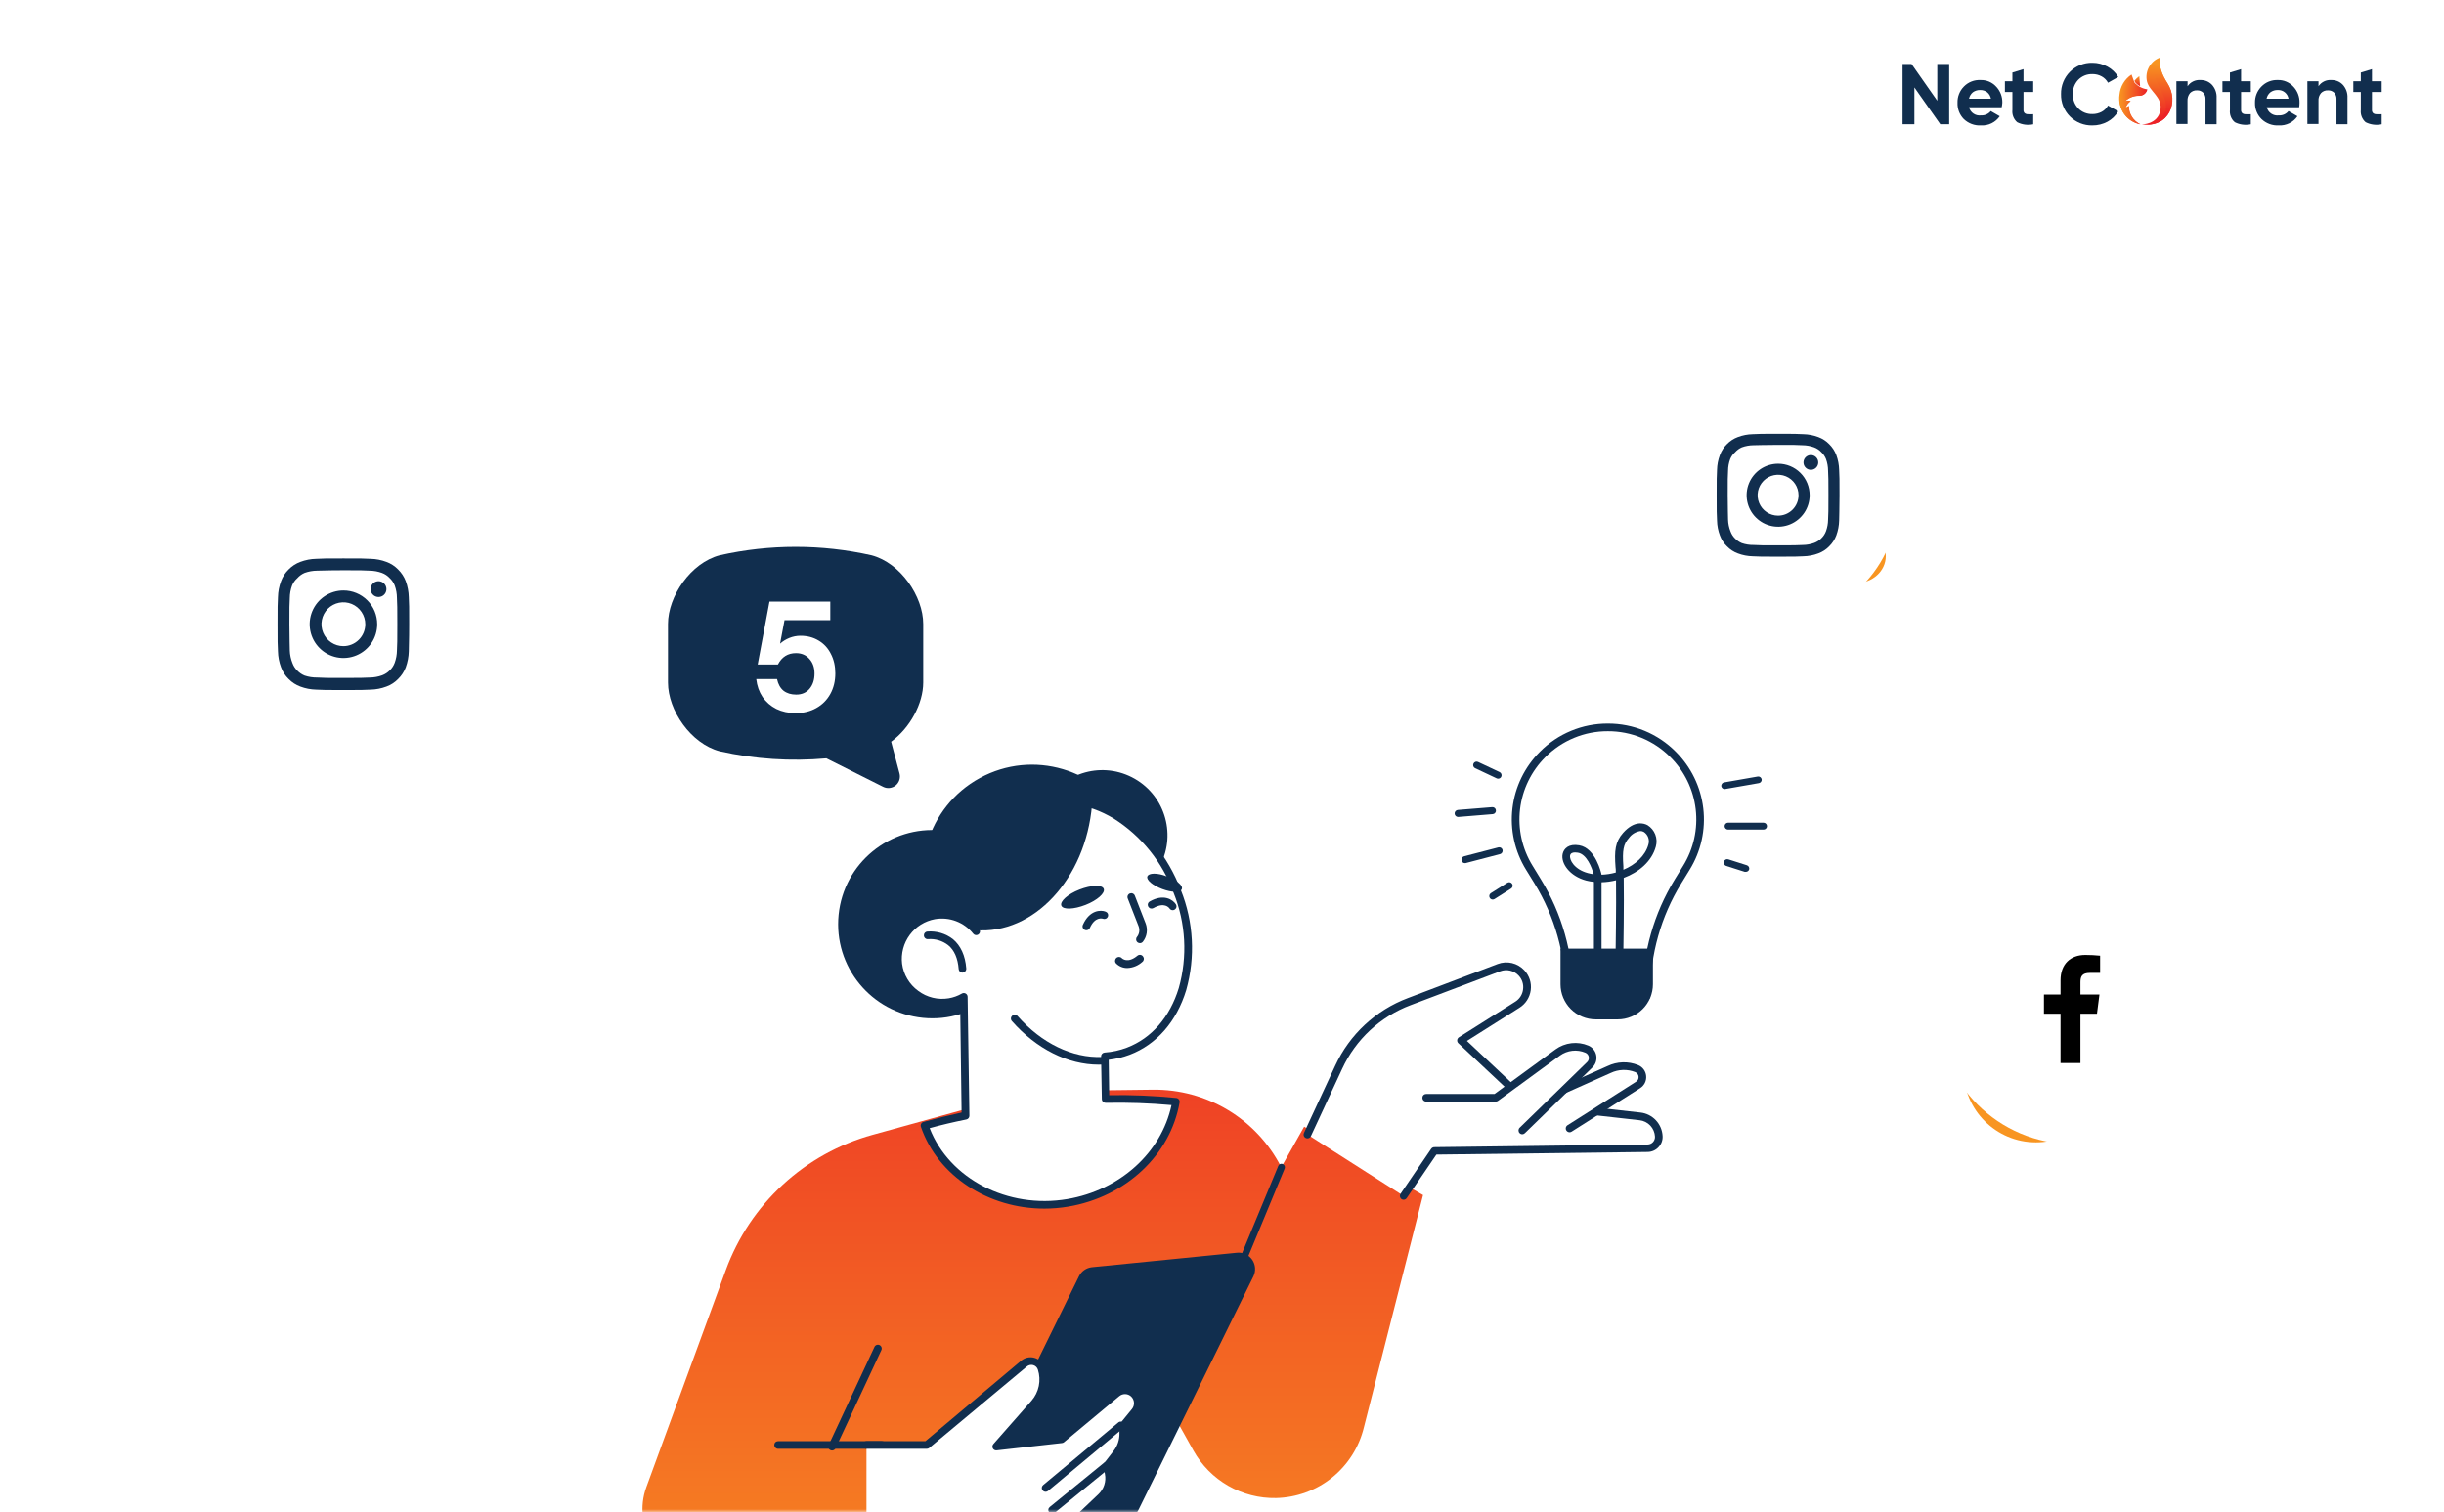
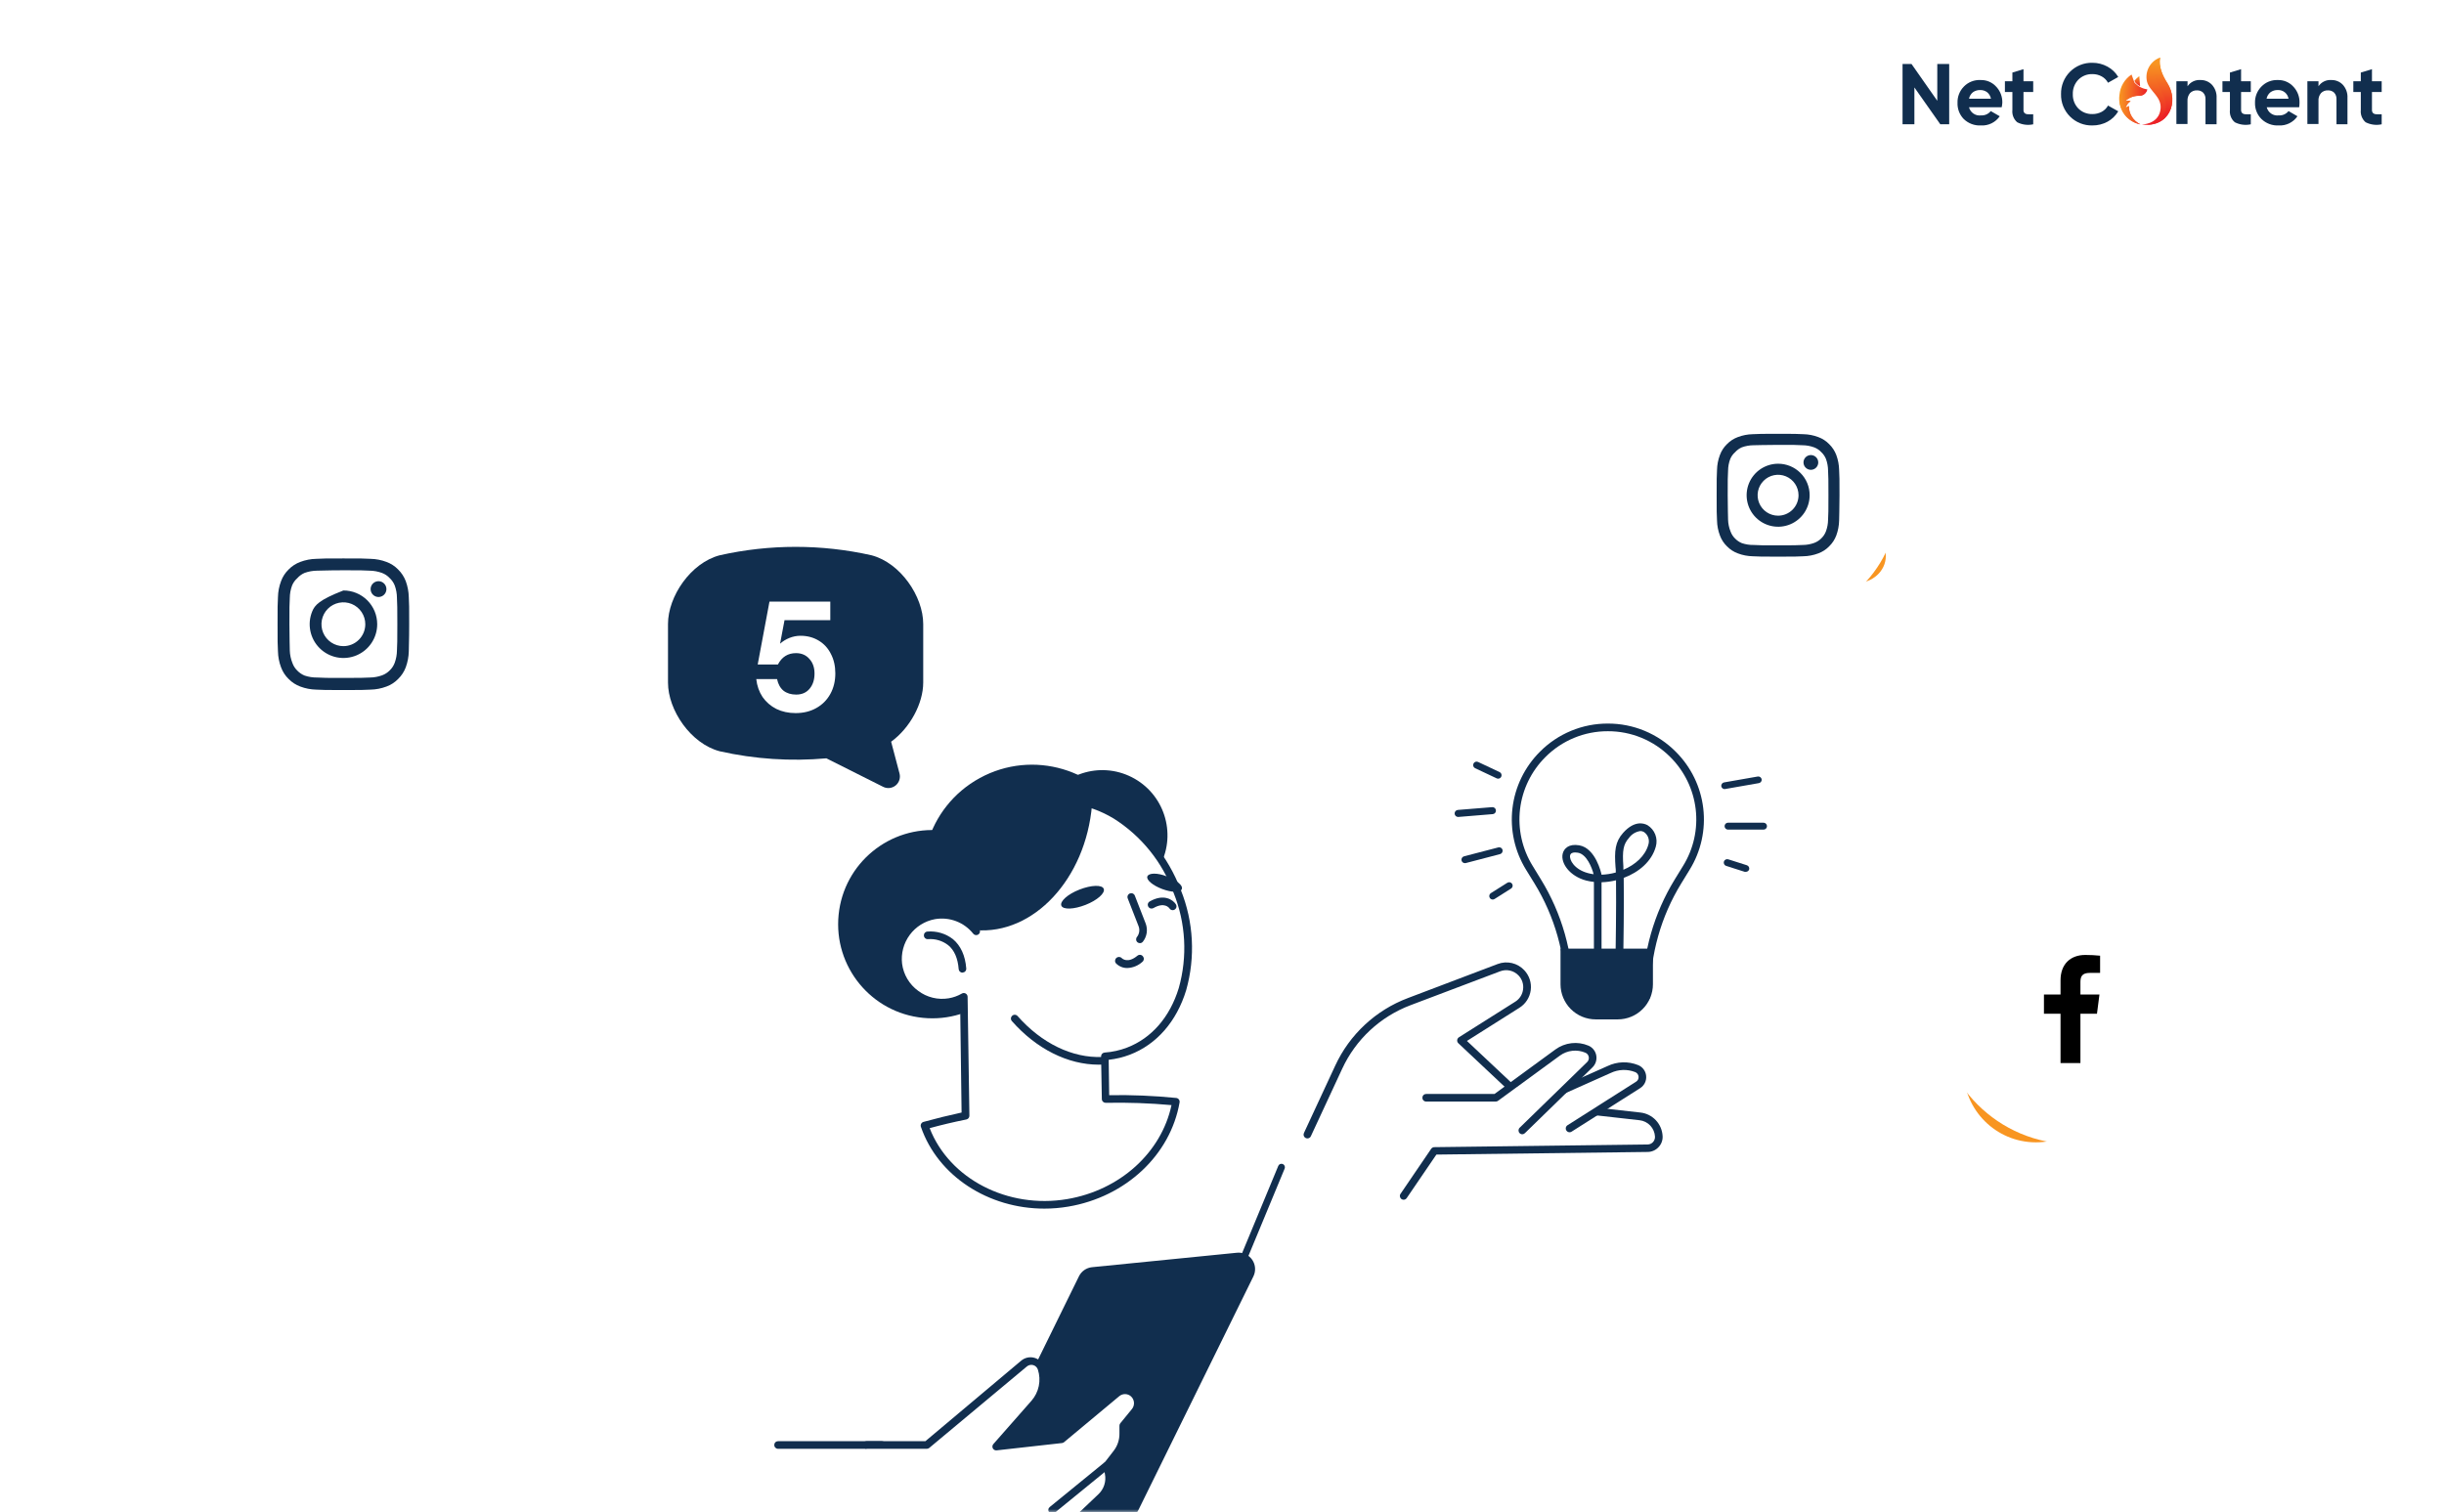
<svg xmlns="http://www.w3.org/2000/svg" width="425" height="263" viewBox="0 0 425 263" fill="none">
  <mask id="mask0_213_149" style="mask-type:luminance" maskUnits="userSpaceOnUse" x="0" y="0" width="425" height="263">
    <path d="M424.404 0H0.404V263H424.404V0Z" fill="white" />
  </mask>
  <g mask="url(#mask0_213_149)">
    <path d="M424.404 0H0.404V263H424.404V0Z" fill="white" />
    <path d="M336.884 17.53V11.13H338.954V21.61H337.404L332.904 15.21V21.61H330.844V11.13H332.404L336.884 17.53Z" fill="#112E4E" />
    <path d="M348.084 18.66H342.404C342.52 19.114 342.799 19.509 343.189 19.769C343.578 20.03 344.05 20.137 344.514 20.07C344.832 20.087 345.149 20.028 345.439 19.898C345.73 19.767 345.985 19.569 346.184 19.32L347.744 20.221C347.384 20.745 346.894 21.168 346.323 21.448C345.752 21.728 345.119 21.857 344.484 21.82C343.933 21.851 343.383 21.767 342.867 21.574C342.35 21.381 341.879 21.084 341.484 20.701C341.121 20.327 340.838 19.883 340.652 19.397C340.466 18.91 340.382 18.391 340.404 17.87C340.388 17.352 340.477 16.836 340.666 16.353C340.855 15.87 341.14 15.43 341.504 15.06C341.878 14.675 342.33 14.373 342.83 14.177C343.33 13.98 343.867 13.893 344.404 13.921C344.911 13.903 345.416 13.996 345.884 14.193C346.352 14.39 346.771 14.686 347.114 15.06C347.471 15.434 347.75 15.875 347.936 16.357C348.121 16.84 348.209 17.354 348.194 17.87C348.177 18.136 348.14 18.4 348.084 18.66ZM342.404 17.171H346.214C346.137 16.727 345.902 16.325 345.554 16.041C345.21 15.786 344.791 15.652 344.364 15.661C343.902 15.642 343.448 15.78 343.074 16.05C342.726 16.334 342.489 16.73 342.404 17.171Z" fill="#112E4E" />
    <path d="M353.565 14.13V16H351.875V19.1C351.865 19.203 351.876 19.307 351.909 19.405C351.942 19.504 351.995 19.594 352.065 19.67C352.225 19.803 352.427 19.874 352.635 19.87C352.944 19.89 353.255 19.89 353.565 19.87V21.62C352.621 21.828 351.635 21.701 350.775 21.26C350.473 20.996 350.239 20.662 350.095 20.288C349.95 19.913 349.899 19.509 349.945 19.11V16H348.645V14.13H349.945V12.62L351.875 12.03V14.13H353.565Z" fill="#112E4E" />
    <path d="M363.854 21.82C363.133 21.838 362.416 21.709 361.747 21.441C361.078 21.174 360.47 20.773 359.96 20.263C359.45 19.754 359.05 19.146 358.782 18.476C358.514 17.807 358.386 17.09 358.404 16.37C358.387 15.65 358.517 14.934 358.785 14.265C359.053 13.596 359.454 12.989 359.963 12.48C360.473 11.97 361.08 11.569 361.749 11.301C362.417 11.033 363.133 10.903 363.854 10.92C364.773 10.916 365.678 11.147 366.484 11.59C367.259 12.008 367.906 12.631 368.354 13.39L366.574 14.39C366.319 13.926 365.938 13.544 365.474 13.29C364.978 13.017 364.419 12.879 363.854 12.89C363.395 12.876 362.939 12.958 362.513 13.13C362.088 13.302 361.703 13.561 361.384 13.89C361.073 14.222 360.831 14.611 360.671 15.037C360.511 15.463 360.438 15.916 360.454 16.37C360.437 16.823 360.51 17.274 360.67 17.698C360.83 18.123 361.072 18.511 361.384 18.84C361.703 19.169 362.088 19.427 362.513 19.599C362.939 19.771 363.395 19.853 363.854 19.84C364.418 19.848 364.975 19.714 365.474 19.45C365.939 19.202 366.322 18.823 366.574 18.36L368.354 19.36C367.906 20.122 367.26 20.748 366.484 21.17C365.676 21.607 364.771 21.83 363.854 21.82Z" fill="#112E4E" />
    <path d="M382.645 13.92C383.017 13.909 383.388 13.976 383.732 14.117C384.077 14.258 384.388 14.471 384.645 14.74C384.923 15.048 385.138 15.408 385.277 15.799C385.416 16.191 385.477 16.605 385.455 17.02V21.61H383.525V17.26C383.538 17.053 383.51 16.845 383.441 16.649C383.372 16.453 383.265 16.273 383.125 16.12C382.982 15.983 382.812 15.876 382.626 15.807C382.441 15.739 382.243 15.709 382.045 15.72C381.821 15.706 381.597 15.741 381.388 15.822C381.179 15.904 380.99 16.029 380.835 16.19C380.521 16.579 380.364 17.071 380.395 17.57V21.57H378.465V14.13H380.405V15C380.649 14.638 380.985 14.348 381.379 14.158C381.772 13.968 382.209 13.886 382.645 13.92Z" fill="#112E4E" />
    <path d="M391.403 14.13V16H389.713V19.1C389.703 19.203 389.715 19.307 389.748 19.405C389.781 19.504 389.834 19.594 389.903 19.67C390.063 19.803 390.266 19.874 390.473 19.87C390.783 19.89 391.094 19.89 391.403 19.87V21.62C390.46 21.828 389.473 21.701 388.613 21.26C388.308 20.998 388.072 20.665 387.926 20.29C387.779 19.915 387.727 19.51 387.773 19.11V16H386.473V14.13H387.773V12.62L389.713 12.03V14.13H391.403Z" fill="#112E4E" />
    <path d="M399.815 18.66H394.175C394.291 19.114 394.57 19.509 394.96 19.769C395.349 20.029 395.821 20.136 396.285 20.07C396.604 20.089 396.924 20.03 397.216 19.9C397.508 19.769 397.765 19.57 397.965 19.32L399.515 20.22C399.155 20.745 398.666 21.168 398.095 21.449C397.524 21.729 396.89 21.857 396.255 21.82C395.704 21.85 395.154 21.766 394.638 21.573C394.121 21.381 393.65 21.083 393.255 20.7C392.884 20.33 392.594 19.888 392.401 19.401C392.209 18.914 392.118 18.393 392.135 17.87C392.121 17.351 392.212 16.834 392.402 16.352C392.593 15.869 392.88 15.429 393.245 15.06C393.611 14.681 394.053 14.383 394.543 14.186C395.032 13.99 395.558 13.899 396.085 13.92C396.592 13.903 397.097 13.996 397.565 14.193C398.032 14.389 398.452 14.685 398.795 15.06C399.152 15.434 399.431 15.874 399.617 16.357C399.802 16.839 399.89 17.353 399.875 17.87C399.874 18.134 399.854 18.398 399.815 18.66ZM394.145 17.17H397.965C397.894 16.734 397.665 16.339 397.322 16.061C396.979 15.782 396.546 15.64 396.105 15.66C395.643 15.642 395.189 15.779 394.815 16.05C394.467 16.334 394.23 16.73 394.145 17.17Z" fill="#112E4E" />
    <path d="M405.404 13.92C405.777 13.908 406.147 13.975 406.492 14.117C406.836 14.258 407.147 14.47 407.404 14.74C407.683 15.048 407.898 15.408 408.037 15.799C408.176 16.19 408.236 16.605 408.214 17.02V21.61H406.304V17.26C406.327 16.842 406.184 16.432 405.904 16.12C405.76 15.982 405.589 15.875 405.401 15.806C405.214 15.737 405.014 15.708 404.814 15.72C404.592 15.708 404.37 15.743 404.163 15.824C403.956 15.905 403.769 16.03 403.614 16.19C403.292 16.574 403.134 17.07 403.174 17.57V21.57H401.244V14.13H403.174V15C403.418 14.639 403.753 14.35 404.144 14.16C404.536 13.97 404.971 13.888 405.404 13.92Z" fill="#112E4E" />
    <path d="M414.164 14.13V16H412.474V19.1C412.465 19.203 412.476 19.307 412.509 19.405C412.542 19.504 412.595 19.594 412.664 19.67C412.824 19.803 413.027 19.874 413.234 19.87C413.544 19.89 413.855 19.89 414.164 19.87V21.62C413.218 21.827 412.228 21.7 411.364 21.26C411.062 20.996 410.829 20.662 410.685 20.288C410.54 19.913 410.488 19.509 410.534 19.11V16H409.234V14.13H410.534V12.62L412.474 12.03V14.13H414.164Z" fill="#112E4E" />
    <path d="M372.473 21.65C372.473 21.65 375.183 21.65 375.663 19.26C376.143 16.87 373.793 15.98 373.343 14.15C373.153 13.294 373.284 12.398 373.712 11.633C374.14 10.867 374.834 10.286 375.663 10C375.663 10 375.053 11.6 376.873 14.41C379.023 17.74 377.153 22.28 372.473 21.65Z" fill="url(#paint0_linear_213_149)" />
    <path d="M372.494 21.65C373.172 21.716 373.856 21.615 374.485 21.355C375.115 21.095 375.671 20.685 376.104 20.16C377.594 18.3 375.704 15.77 375.014 14.16C374.675 13.491 374.555 12.732 374.672 11.99C374.788 11.249 375.136 10.563 375.664 10.03C375.664 10.03 375.064 11.65 376.874 14.44C379.024 17.73 377.154 22.27 372.494 21.65Z" fill="url(#paint1_linear_213_149)" />
    <path d="M371.974 16.65C372.306 16.671 372.635 16.572 372.899 16.369C373.164 16.167 373.347 15.876 373.414 15.55C372.551 15.426 371.759 15.005 371.173 14.36L370.664 12.96C370.071 13.353 369.574 13.874 369.21 14.485C368.847 15.096 368.626 15.782 368.564 16.49C368.393 17.648 368.677 18.827 369.355 19.781C370.033 20.735 371.054 21.39 372.203 21.61C371.6 21.328 371.091 20.878 370.736 20.314C370.381 19.75 370.196 19.096 370.203 18.43C369.981 18.5 369.781 18.628 369.624 18.8C369.76 18.3 370.072 17.867 370.504 17.58C370.199 17.473 369.868 17.473 369.564 17.58C370.213 16.964 371.079 16.63 371.974 16.65Z" fill="url(#paint2_linear_213_149)" />
    <path d="M372.154 15C371.813 14.829 371.513 14.586 371.274 14.29L371.174 14.04C371.422 13.739 371.703 13.467 372.014 13.23L372.154 15Z" fill="url(#paint3_linear_213_149)" />
    <path d="M369.554 17.61C369.859 17.511 370.188 17.511 370.494 17.61C370.062 17.897 369.75 18.331 369.614 18.83C369.771 18.658 369.971 18.53 370.194 18.46C370.186 19.126 370.371 19.78 370.726 20.344C371.081 20.908 371.59 21.358 372.194 21.64C371.268 21.465 370.421 21.002 369.776 20.315C369.131 19.628 368.721 18.755 368.604 17.82C368.567 17.555 368.595 17.285 368.685 17.033C368.775 16.78 368.925 16.554 369.121 16.371C369.317 16.189 369.554 16.056 369.812 15.985C370.07 15.913 370.342 15.905 370.604 15.96C372.954 16.53 373.334 15.57 373.334 15.57C373.267 15.896 373.084 16.188 372.819 16.39C372.555 16.592 372.226 16.692 371.893 16.67C371.022 16.671 370.184 17.008 369.554 17.61Z" fill="url(#paint4_linear_213_149)" />
    <g clip-path="url(#clip0_213_149)">
-       <path d="M226.782 195.973L222.807 203.021L222.754 202.928C220.654 198.851 217.46 195.439 213.531 193.073C209.601 190.708 205.091 189.483 200.505 189.535L179.203 189.793L151.727 197.391C145.914 198.996 140.568 201.966 136.133 206.052C131.698 210.138 128.301 215.223 126.225 220.885L112.388 258.681C111.777 260.348 111.578 262.139 111.807 263.899C112.036 265.66 112.687 267.34 113.703 268.796C114.72 270.252 116.073 271.44 117.648 272.261C119.223 273.082 120.972 273.511 122.748 273.512H151.449L153.807 251.256L158.059 261.191H194.186L201.671 241.81L207.539 252.322C208.961 254.869 211.048 256.981 213.578 258.432C216.107 259.883 218.984 260.62 221.9 260.562C225.445 260.484 228.865 259.236 231.627 257.012C234.39 254.789 236.34 251.715 237.174 248.268L247.461 207.863L226.782 195.973Z" fill="url(#paint5_linear_213_149)" />
      <path d="M244.092 208.016L249.43 200.193L286.524 199.729C286.787 199.722 287.047 199.663 287.287 199.555C287.527 199.447 287.743 199.293 287.923 199.101C288.103 198.908 288.243 198.682 288.335 198.435C288.427 198.188 288.469 197.926 288.458 197.663C288.412 196.79 288.058 195.963 287.458 195.327C286.859 194.692 286.054 194.289 285.186 194.192L265.798 192.006L254.054 180.977L263.884 174.771C264.334 174.487 264.716 174.108 265.003 173.66C265.29 173.212 265.475 172.706 265.544 172.178C265.613 171.651 265.564 171.114 265.402 170.607C265.24 170.101 264.968 169.636 264.606 169.246C264.116 168.719 263.48 168.349 262.779 168.184C262.079 168.019 261.345 168.066 260.671 168.319L245.105 174.214C239.667 176.268 235.251 180.373 232.805 185.647L227.373 197.345L244.092 208.016Z" fill="white" />
      <path d="M244.09 208.678C243.958 208.678 243.829 208.639 243.719 208.565C243.574 208.466 243.475 208.313 243.443 208.14C243.41 207.968 243.448 207.789 243.547 207.644L248.879 199.815C248.94 199.727 249.021 199.655 249.116 199.606C249.211 199.556 249.316 199.53 249.422 199.53L286.516 199.066C286.69 199.064 286.862 199.027 287.022 198.956C287.181 198.886 287.325 198.784 287.443 198.656C287.562 198.528 287.654 198.378 287.714 198.214C287.774 198.05 287.802 197.876 287.794 197.702C287.759 196.985 287.47 196.304 286.979 195.781C286.487 195.257 285.825 194.926 285.112 194.847L265.717 192.668C265.575 192.65 265.443 192.588 265.34 192.489L253.602 181.46C253.529 181.391 253.472 181.307 253.437 181.212C253.401 181.118 253.387 181.017 253.397 180.917C253.406 180.817 253.439 180.72 253.492 180.633C253.544 180.547 253.616 180.474 253.701 180.42L263.531 174.207C263.895 173.973 264.202 173.662 264.431 173.295C264.66 172.929 264.805 172.517 264.856 172.088C264.914 171.657 264.875 171.22 264.744 170.806C264.612 170.393 264.39 170.014 264.094 169.696C263.695 169.263 263.174 168.959 262.601 168.825C262.027 168.69 261.426 168.731 260.875 168.941L245.309 174.83C240.03 176.815 235.746 180.802 233.386 185.925L227.955 197.622C227.918 197.702 227.867 197.773 227.803 197.832C227.739 197.892 227.663 197.938 227.582 197.968C227.5 197.998 227.413 198.012 227.326 198.008C227.238 198.004 227.153 197.984 227.074 197.947C226.994 197.911 226.923 197.859 226.864 197.795C226.804 197.731 226.758 197.656 226.728 197.574C226.698 197.492 226.684 197.405 226.688 197.318C226.692 197.231 226.712 197.145 226.749 197.066L232.181 185.368C234.69 179.93 239.24 175.699 244.845 173.591L260.438 167.676C261.232 167.375 262.097 167.318 262.924 167.512C263.75 167.707 264.499 168.145 265.075 168.769C265.505 169.228 265.828 169.777 266.021 170.376C266.213 170.975 266.27 171.609 266.187 172.233C266.103 172.859 265.881 173.459 265.538 173.989C265.194 174.52 264.737 174.967 264.2 175.3L255.093 181.056L266.048 191.35L285.264 193.509C286.288 193.623 287.238 194.097 287.945 194.847C288.651 195.597 289.067 196.574 289.119 197.603C289.14 197.955 289.088 198.309 288.966 198.64C288.844 198.972 288.655 199.275 288.41 199.53C288.171 199.789 287.881 199.997 287.559 200.14C287.237 200.284 286.889 200.36 286.536 200.365L249.78 200.822L244.64 208.36C244.582 208.454 244.502 208.533 244.406 208.589C244.31 208.644 244.201 208.675 244.09 208.678Z" fill="#112E4E" />
      <path d="M272.944 196.278L284.867 188.707C285.116 188.549 285.317 188.326 285.447 188.061C285.578 187.796 285.633 187.501 285.606 187.207C285.579 186.913 285.472 186.632 285.296 186.396C285.12 186.159 284.882 185.975 284.608 185.865C283.842 185.559 283.021 185.415 282.197 185.442C281.373 185.47 280.563 185.668 279.819 186.024L267.102 191.694L272.944 196.278Z" fill="white" />
      <path d="M272.944 196.941C272.831 196.941 272.721 196.913 272.622 196.858C272.524 196.804 272.441 196.725 272.381 196.629C272.334 196.556 272.303 196.474 272.288 196.388C272.273 196.303 272.275 196.215 272.294 196.13C272.313 196.045 272.349 195.965 272.399 195.894C272.449 195.822 272.513 195.762 272.586 195.715L284.509 188.144C284.657 188.053 284.775 187.922 284.852 187.766C284.928 187.61 284.958 187.436 284.94 187.263C284.925 187.091 284.863 186.926 284.76 186.787C284.657 186.647 284.518 186.54 284.357 186.475C283.676 186.207 282.947 186.081 282.216 186.106C281.484 186.131 280.765 186.306 280.104 186.621L267.367 192.304C267.287 192.339 267.201 192.359 267.114 192.361C267.027 192.363 266.941 192.348 266.86 192.316C266.778 192.285 266.704 192.238 266.641 192.178C266.578 192.118 266.528 192.046 266.492 191.966C266.457 191.887 266.438 191.801 266.436 191.714C266.434 191.627 266.449 191.54 266.48 191.459C266.511 191.378 266.559 191.304 266.619 191.241C266.679 191.178 266.751 191.127 266.83 191.092L279.548 185.422C280.371 185.028 281.267 184.809 282.179 184.779C283.092 184.749 284 184.91 284.847 185.25C285.235 185.403 285.572 185.662 285.822 185.996C286.071 186.331 286.222 186.728 286.258 187.144C286.298 187.559 286.222 187.977 286.038 188.351C285.854 188.725 285.571 189.041 285.218 189.264L273.295 196.835C273.191 196.905 273.069 196.941 272.944 196.941Z" fill="#112E4E" />
      <path d="M248.006 190.939H260.101L270.891 183.07C271.613 182.54 272.461 182.208 273.351 182.107C274.242 182.005 275.143 182.139 275.965 182.494C276.216 182.6 276.436 182.767 276.606 182.979C276.777 183.192 276.892 183.443 276.942 183.71C276.992 183.978 276.975 184.254 276.892 184.513C276.809 184.772 276.664 185.007 276.468 185.197L264.724 196.629L248.006 190.939Z" fill="white" />
      <path d="M264.725 197.291C264.637 197.291 264.55 197.273 264.47 197.239C264.389 197.205 264.316 197.155 264.254 197.093C264.131 196.969 264.062 196.801 264.062 196.626C264.062 196.451 264.131 196.283 264.254 196.159L275.998 184.726C276.116 184.612 276.203 184.47 276.251 184.314C276.3 184.158 276.309 183.992 276.277 183.832C276.249 183.671 276.181 183.52 276.079 183.392C275.977 183.265 275.845 183.166 275.694 183.103C274.976 182.798 274.191 182.683 273.416 182.77C272.641 182.858 271.901 183.143 271.269 183.6L260.492 191.476C260.378 191.558 260.242 191.602 260.101 191.601H248.006C247.83 191.601 247.662 191.532 247.538 191.407C247.414 191.283 247.344 191.115 247.344 190.939C247.344 190.763 247.414 190.595 247.538 190.471C247.662 190.347 247.83 190.277 248.006 190.277H259.889L270.487 182.533C271.304 181.937 272.261 181.563 273.265 181.447C274.269 181.331 275.286 181.477 276.217 181.871C276.568 182.019 276.877 182.252 277.115 182.549C277.353 182.847 277.514 183.199 277.582 183.573C277.651 183.949 277.627 184.336 277.511 184.7C277.396 185.063 277.192 185.393 276.919 185.66L265.175 197.093C265.056 197.214 264.895 197.285 264.725 197.291Z" fill="#112E4E" />
      <path d="M268.27 131.245C265.723 133.793 264.108 137.124 263.686 140.701C263.265 144.279 264.06 147.894 265.945 150.964L267.402 153.342C270.99 159.185 272.888 165.907 272.887 172.763V173.326H286.32V172.763C286.318 165.907 288.216 159.185 291.804 153.342L293.261 150.964C295.144 147.894 295.938 144.279 295.516 140.702C295.094 137.125 293.481 133.794 290.937 131.245C287.93 128.241 283.853 126.554 279.603 126.554C275.353 126.554 271.277 128.241 268.27 131.245Z" fill="white" />
      <path d="M286.317 173.956H272.883C272.708 173.956 272.539 173.886 272.415 173.762C272.291 173.638 272.221 173.469 272.221 173.293V172.73C272.224 165.996 270.36 159.393 266.836 153.654L265.372 151.276C263.402 148.081 262.569 144.314 263.009 140.587C263.449 136.859 265.136 133.39 267.796 130.742C269.342 129.186 271.181 127.953 273.208 127.114C275.234 126.274 277.407 125.846 279.6 125.854C281.792 125.847 283.964 126.276 285.989 127.115C288.014 127.954 289.852 129.187 291.397 130.742C294.06 133.388 295.749 136.858 296.189 140.586C296.63 144.315 295.795 148.082 293.821 151.276L292.364 153.654C288.84 159.393 286.976 165.996 286.979 172.73V173.293C286.979 173.38 286.962 173.467 286.929 173.547C286.895 173.627 286.846 173.7 286.785 173.762C286.723 173.823 286.65 173.872 286.57 173.905C286.49 173.939 286.403 173.956 286.317 173.956ZM273.546 172.631H285.654C285.669 165.688 287.599 158.883 291.231 152.965L292.695 150.58C294.509 147.64 295.276 144.173 294.871 140.743C294.465 137.312 292.912 134.119 290.463 131.683C289.041 130.251 287.348 129.116 285.483 128.344C283.618 127.572 281.618 127.178 279.6 127.185C277.582 127.178 275.582 127.572 273.717 128.344C271.852 129.116 270.159 130.251 268.737 131.683C266.288 134.119 264.735 137.312 264.329 140.743C263.924 144.173 264.691 147.64 266.505 150.58L267.962 152.965C271.596 158.882 273.528 165.687 273.546 172.631Z" fill="#112E4E" />
      <path d="M271.374 165.007H287.437V171.193C287.437 171.996 287.278 172.791 286.971 173.533C286.664 174.275 286.214 174.949 285.646 175.517C285.078 176.084 284.404 176.535 283.662 176.842C282.921 177.149 282.126 177.307 281.323 177.307H277.481C276.678 177.307 275.883 177.149 275.141 176.842C274.4 176.535 273.726 176.084 273.158 175.517C272.59 174.949 272.14 174.275 271.833 173.533C271.525 172.791 271.367 171.996 271.367 171.193V165.007H271.374Z" fill="#112E4E" />
      <path d="M281.608 166.438C281.432 166.438 281.264 166.368 281.139 166.244C281.015 166.12 280.945 165.951 280.945 165.776C280.945 165.676 281.084 157.562 281.018 153.111C280.194 153.316 279.35 153.432 278.501 153.455V165.564C278.501 165.739 278.431 165.908 278.307 166.032C278.183 166.156 278.014 166.226 277.839 166.226C277.663 166.226 277.495 166.156 277.37 166.032C277.246 165.908 277.176 165.739 277.176 165.564V153.396C276.714 153.348 276.256 153.267 275.805 153.151C272.931 152.382 271.381 150.123 271.738 148.514C271.944 147.593 272.805 146.712 274.62 147.03C277.494 147.527 278.448 151.892 278.488 152.077C278.488 152.077 278.488 152.117 278.488 152.144C279.33 152.113 280.166 151.984 280.979 151.76C280.979 151.375 280.979 151.057 280.932 150.819C280.72 148.024 280.859 146.427 282.257 144.858C284.244 142.645 285.88 143.188 286.503 143.533C287.113 143.912 287.583 144.48 287.843 145.15C288.102 145.821 288.136 146.557 287.94 147.249C287.231 149.839 284.979 151.72 282.356 152.694C282.436 157.032 282.297 165.365 282.29 165.789C282.288 165.876 282.269 165.963 282.234 166.043C282.199 166.123 282.148 166.195 282.084 166.256C282.021 166.316 281.946 166.363 281.864 166.395C281.782 166.426 281.695 166.441 281.608 166.438ZM273.911 148.269C273.52 148.269 273.123 148.375 273.037 148.779C272.864 149.547 273.765 151.236 276.15 151.866C276.469 151.954 276.795 152.018 277.123 152.058C276.825 150.898 275.918 148.58 274.394 148.315C274.235 148.285 274.073 148.269 273.911 148.269ZM285.251 144.546C284.855 144.603 284.476 144.739 284.134 144.946C283.793 145.153 283.496 145.427 283.264 145.752C282.297 146.838 282.091 147.904 282.297 150.7C282.297 150.859 282.297 151.057 282.297 151.283C284.37 150.408 286.099 148.891 286.648 146.898C286.771 146.494 286.76 146.061 286.615 145.664C286.47 145.268 286.201 144.929 285.847 144.699C285.664 144.599 285.459 144.546 285.251 144.546Z" fill="#112E4E" />
      <path d="M306.666 144.301H300.499C300.42 144.301 300.342 144.285 300.269 144.255C300.195 144.225 300.129 144.18 300.073 144.124C300.017 144.068 299.973 144.002 299.942 143.929C299.912 143.856 299.896 143.777 299.896 143.698C299.896 143.619 299.912 143.54 299.942 143.467C299.973 143.394 300.017 143.328 300.073 143.272C300.129 143.216 300.195 143.171 300.269 143.141C300.342 143.111 300.42 143.095 300.499 143.095H306.666C306.745 143.095 306.824 143.111 306.897 143.141C306.97 143.171 307.036 143.216 307.092 143.272C307.148 143.328 307.193 143.394 307.223 143.467C307.253 143.54 307.269 143.619 307.269 143.698C307.269 143.777 307.253 143.856 307.223 143.929C307.193 144.002 307.148 144.068 307.092 144.124C307.036 144.18 306.97 144.225 306.897 144.255C306.824 144.285 306.745 144.301 306.666 144.301Z" fill="#112E4E" />
      <path d="M299.917 137.253C299.774 137.253 299.635 137.203 299.526 137.11C299.417 137.018 299.344 136.89 299.32 136.749C299.303 136.597 299.344 136.444 299.435 136.321C299.526 136.198 299.66 136.114 299.811 136.087L305.686 135.06C305.838 135.043 305.991 135.083 306.114 135.174C306.237 135.265 306.321 135.4 306.348 135.55C306.368 135.703 306.327 135.856 306.236 135.98C306.145 136.103 306.009 136.187 305.858 136.213L299.983 137.239L299.917 137.253Z" fill="#112E4E" />
      <path d="M303.586 151.64C303.525 151.65 303.462 151.65 303.401 151.64L300.175 150.613C300.023 150.564 299.896 150.458 299.822 150.317C299.748 150.176 299.732 150.011 299.778 149.858C299.802 149.782 299.84 149.712 299.892 149.651C299.943 149.59 300.006 149.54 300.077 149.504C300.148 149.468 300.225 149.446 300.305 149.439C300.384 149.433 300.464 149.443 300.539 149.467L303.765 150.494C303.841 150.517 303.911 150.556 303.972 150.606C304.033 150.657 304.084 150.719 304.12 150.789C304.157 150.859 304.18 150.936 304.187 151.015C304.195 151.094 304.186 151.173 304.163 151.249C304.118 151.365 304.039 151.465 303.936 151.535C303.833 151.605 303.711 151.641 303.586 151.64Z" fill="#112E4E" />
      <path d="M254.741 150.13C254.608 150.131 254.477 150.087 254.372 150.005C254.266 149.924 254.191 149.809 254.158 149.679C254.118 149.525 254.141 149.36 254.221 149.223C254.302 149.085 254.434 148.985 254.589 148.944L260.55 147.394C260.627 147.373 260.707 147.368 260.785 147.378C260.864 147.389 260.94 147.415 261.008 147.455C261.077 147.495 261.137 147.548 261.184 147.612C261.232 147.675 261.266 147.748 261.285 147.825C261.324 147.979 261.301 148.143 261.22 148.28C261.14 148.417 261.008 148.518 260.855 148.56L254.893 150.116C254.843 150.127 254.792 150.132 254.741 150.13Z" fill="#112E4E" />
      <path d="M253.556 142.095C253.404 142.096 253.258 142.038 253.146 141.935C253.034 141.832 252.965 141.69 252.954 141.539C252.946 141.459 252.955 141.378 252.979 141.301C253.003 141.224 253.042 141.153 253.094 141.092C253.146 141.03 253.209 140.979 253.28 140.942C253.352 140.905 253.43 140.883 253.51 140.876L259.472 140.393C259.551 140.385 259.632 140.392 259.709 140.416C259.785 140.439 259.857 140.477 259.918 140.529C259.98 140.58 260.031 140.643 260.068 140.714C260.105 140.785 260.127 140.863 260.134 140.943C260.142 141.022 260.134 141.103 260.111 141.18C260.088 141.256 260.049 141.328 259.998 141.389C259.947 141.451 259.884 141.502 259.813 141.539C259.742 141.576 259.664 141.598 259.584 141.605L253.623 142.095H253.556Z" fill="#112E4E" />
      <path d="M259.577 156.462C259.474 156.462 259.374 156.436 259.284 156.386C259.195 156.337 259.12 156.264 259.067 156.177C258.982 156.043 258.954 155.88 258.989 155.725C259.024 155.57 259.118 155.435 259.252 155.349L262.12 153.541C262.255 153.456 262.417 153.429 262.573 153.463C262.728 153.498 262.863 153.593 262.948 153.726C262.992 153.793 263.022 153.867 263.036 153.945C263.05 154.023 263.049 154.103 263.031 154.18C263.014 154.257 262.981 154.33 262.935 154.394C262.889 154.459 262.831 154.513 262.763 154.554L259.895 156.369C259.798 156.427 259.689 156.459 259.577 156.462Z" fill="#112E4E" />
      <path d="M260.518 135.438C260.428 135.438 260.34 135.417 260.259 135.379L256.517 133.617C256.445 133.583 256.381 133.536 256.327 133.477C256.274 133.419 256.233 133.35 256.206 133.276C256.18 133.201 256.168 133.122 256.173 133.043C256.177 132.964 256.197 132.886 256.232 132.815C256.265 132.743 256.313 132.679 256.371 132.626C256.43 132.572 256.498 132.531 256.573 132.505C256.648 132.478 256.727 132.467 256.806 132.471C256.885 132.476 256.962 132.496 257.033 132.53L260.776 134.292C260.92 134.361 261.03 134.484 261.084 134.634C261.137 134.784 261.129 134.95 261.061 135.094C261.013 135.197 260.936 135.284 260.84 135.345C260.743 135.407 260.632 135.439 260.518 135.438Z" fill="#112E4E" />
      <path d="M188.533 168.585C197.719 163.575 201.103 152.068 196.093 142.882C191.083 133.697 179.576 130.313 170.391 135.323C161.206 140.333 157.821 151.84 162.831 161.025C167.841 170.21 179.348 173.595 188.533 168.585Z" fill="#112E4E" />
      <path d="M201.785 150.432C204.626 144.854 202.407 138.03 196.829 135.189C191.252 132.348 184.428 134.567 181.587 140.145C178.746 145.722 180.965 152.546 186.542 155.387C192.12 158.228 198.944 156.009 201.785 150.432Z" fill="#112E4E" />
      <path d="M178.416 162.379C179.318 153.381 172.754 145.356 163.756 144.455C154.758 143.553 146.732 150.117 145.831 159.115C144.93 168.113 151.494 176.138 160.492 177.04C169.49 177.941 177.515 171.377 178.416 162.379Z" fill="#112E4E" />
      <path d="M165.175 175.585C165.017 175.587 164.864 175.533 164.743 175.432C164.621 175.332 164.54 175.191 164.513 175.035C164.484 174.862 164.525 174.685 164.627 174.542C164.729 174.399 164.883 174.303 165.056 174.274C166.278 174.059 167.421 173.524 168.368 172.724C168.838 172.352 169.256 171.92 169.613 171.439C169.663 171.367 169.727 171.306 169.801 171.259C169.875 171.212 169.958 171.181 170.044 171.166C170.13 171.151 170.218 171.153 170.304 171.173C170.389 171.192 170.469 171.229 170.541 171.28C170.682 171.382 170.778 171.536 170.806 171.709C170.835 171.881 170.794 172.058 170.693 172.2C170.291 172.769 169.819 173.285 169.289 173.737C168.151 174.693 166.779 175.329 165.314 175.578L165.175 175.585Z" fill="#112E4E" />
      <path d="M196.226 182.831C205.44 179.294 209.235 166.855 204.704 155.044C200.174 143.234 189.032 136.544 179.819 140.061C172.122 143.016 168.214 152.176 169.764 161.993C168.911 160.918 167.784 160.093 166.502 159.604C165.219 159.116 163.829 158.982 162.477 159.217C160.55 159.572 158.831 160.648 157.668 162.225C156.505 163.803 155.987 165.763 156.218 167.709C156.346 168.732 156.679 169.718 157.198 170.609C157.717 171.5 158.41 172.276 159.237 172.892C160.064 173.508 161.006 173.95 162.008 174.192C163.01 174.434 164.051 174.47 165.067 174.3C165.95 174.143 166.799 173.836 167.578 173.392L167.889 194.065C165.451 194.587 163.076 195.165 160.762 195.801C164.007 205.24 174.506 211.128 185.661 209.241C195.597 207.565 202.975 200.265 204.479 191.654C200.412 191.254 196.324 191.097 192.238 191.184L192.132 183.726C193.534 183.635 194.914 183.333 196.226 182.831Z" fill="white" />
      <path d="M181.595 210.221C171.904 210.221 163.095 204.578 160.14 195.993C160.111 195.908 160.099 195.818 160.106 195.728C160.113 195.638 160.138 195.55 160.18 195.47C160.222 195.39 160.28 195.319 160.351 195.262C160.422 195.205 160.503 195.163 160.591 195.139C162.671 194.563 164.896 194.013 167.215 193.509L166.963 174.42C166.399 174.653 165.81 174.822 165.208 174.923C164.107 175.115 162.978 175.079 161.891 174.818C160.805 174.557 159.783 174.077 158.888 173.406C157.982 172.747 157.221 171.909 156.651 170.944C156.082 169.979 155.716 168.908 155.577 167.796C155.324 165.681 155.887 163.55 157.151 161.835C158.415 160.121 160.285 158.953 162.379 158.569C163.517 158.37 164.684 158.411 165.806 158.689C166.927 158.967 167.978 159.477 168.89 160.185C168.036 150.627 172.275 142.254 179.595 139.446C184.231 137.664 189.53 138.293 194.372 141.234C199.214 144.175 203.096 148.958 205.341 154.806C207.567 160.354 207.893 166.482 206.269 172.234C204.606 177.679 201.129 181.666 196.479 183.448C195.293 183.897 194.056 184.195 192.796 184.335L192.882 190.489C196.772 190.424 200.662 190.586 204.533 190.973C204.624 190.981 204.712 191.009 204.792 191.053C204.872 191.098 204.942 191.158 204.997 191.231C205.053 191.304 205.092 191.387 205.114 191.476C205.136 191.565 205.139 191.657 205.123 191.748C203.533 200.902 195.757 208.181 185.775 209.87C184.394 210.104 182.996 210.222 181.595 210.221ZM161.664 196.225C165.088 205.035 175.229 210.308 185.576 208.565C194.75 207.015 201.95 200.491 203.719 192.218C199.916 191.874 196.097 191.742 192.279 191.82C192.104 191.823 191.935 191.757 191.809 191.635C191.745 191.574 191.694 191.501 191.659 191.42C191.624 191.34 191.605 191.253 191.604 191.165L191.471 183.739C191.471 183.571 191.534 183.41 191.648 183.287C191.763 183.164 191.92 183.089 192.087 183.077C193.421 182.984 194.733 182.694 195.982 182.216C200.248 180.58 203.44 176.917 204.984 171.85C206.524 166.382 206.207 160.558 204.083 155.29C202.137 149.951 198.475 145.408 193.67 142.374C189.146 139.651 184.311 139.062 180.052 140.691C172.838 143.453 168.877 152.177 170.414 161.887C170.436 162.032 170.41 162.18 170.339 162.308C170.269 162.437 170.157 162.538 170.023 162.596C169.89 162.654 169.741 162.667 169.6 162.632C169.459 162.598 169.333 162.517 169.242 162.404C168.462 161.423 167.432 160.67 166.26 160.225C165.089 159.78 163.819 159.659 162.585 159.874C160.826 160.198 159.256 161.179 158.194 162.619C157.133 164.058 156.659 165.847 156.868 167.624C156.99 168.561 157.301 169.463 157.784 170.275C158.267 171.087 158.911 171.792 159.677 172.346C160.426 172.91 161.283 173.315 162.194 173.537C163.104 173.759 164.051 173.793 164.976 173.638C165.783 173.502 166.56 173.221 167.268 172.81C167.368 172.752 167.483 172.721 167.599 172.721C167.715 172.721 167.829 172.752 167.93 172.81C168.029 172.867 168.112 172.949 168.17 173.048C168.228 173.147 168.259 173.259 168.261 173.373L168.573 194.053C168.576 194.207 168.526 194.357 168.43 194.478C168.335 194.599 168.2 194.683 168.049 194.715C165.797 195.165 163.651 195.682 161.664 196.225Z" fill="#112E4E" />
      <path d="M167.373 169.18C167.206 169.18 167.045 169.118 166.922 169.005C166.799 168.892 166.724 168.737 166.71 168.57C166.565 166.683 165.949 165.259 164.882 164.397C163.89 163.629 162.649 163.256 161.398 163.351C161.311 163.361 161.224 163.354 161.14 163.33C161.056 163.306 160.978 163.266 160.909 163.212C160.841 163.158 160.784 163.091 160.742 163.015C160.699 162.938 160.673 162.855 160.663 162.768C160.653 162.681 160.66 162.594 160.683 162.51C160.707 162.426 160.747 162.348 160.802 162.279C160.856 162.211 160.923 162.154 160.999 162.112C161.075 162.069 161.159 162.043 161.246 162.033C162.852 161.896 164.45 162.369 165.723 163.358C167.048 164.477 167.856 166.186 168.028 168.451C168.041 168.626 167.984 168.799 167.87 168.931C167.756 169.064 167.594 169.146 167.419 169.16L167.373 169.18Z" fill="#112E4E" />
      <path d="M169.11 161.715L169.653 161.781C179.734 162.609 188.802 152.865 189.895 140.015C189.895 139.869 189.895 139.724 189.895 139.585C186.51 138.422 182.826 138.467 179.47 139.71C171.7 142.711 167.679 151.865 169.11 161.715Z" fill="#112E4E" />
      <path d="M191.058 185.183C185.7 185.183 180.228 182.447 175.963 177.605C175.846 177.474 175.786 177.303 175.796 177.127C175.806 176.952 175.885 176.788 176.016 176.671C176.081 176.613 176.157 176.568 176.24 176.54C176.323 176.511 176.411 176.499 176.498 176.505C176.586 176.51 176.671 176.533 176.75 176.572C176.828 176.611 176.899 176.665 176.956 176.731C181.123 181.46 186.475 184.057 191.641 183.845C191.817 183.845 191.985 183.915 192.11 184.039C192.234 184.163 192.304 184.332 192.304 184.507C192.304 184.683 192.234 184.852 192.11 184.976C191.985 185.1 191.817 185.17 191.641 185.17L191.058 185.183Z" fill="#112E4E" />
      <path d="M199.52 152.441C199.295 153.038 200.461 154.018 202.11 154.634C203.759 155.25 205.289 155.296 205.515 154.634C205.74 153.972 204.574 153.104 202.918 152.441C201.262 151.779 199.745 151.819 199.52 152.441Z" fill="#112E4E" />
      <path d="M184.562 157.522C184.853 158.257 186.741 158.184 188.774 157.389C190.808 156.595 192.225 155.329 191.934 154.594C191.643 153.859 189.755 153.932 187.715 154.727C185.675 155.521 184.27 156.787 184.562 157.522Z" fill="#112E4E" />
      <path d="M198.226 164.047C198.078 164.048 197.933 163.999 197.816 163.907C197.747 163.853 197.69 163.786 197.648 163.71C197.605 163.633 197.578 163.549 197.568 163.462C197.559 163.376 197.566 163.288 197.59 163.204C197.614 163.12 197.655 163.042 197.71 162.973C197.918 162.711 198.053 162.398 198.102 162.067C198.151 161.735 198.111 161.397 197.988 161.086L196.107 156.264C196.075 156.182 196.059 156.095 196.061 156.008C196.062 155.921 196.081 155.834 196.116 155.754C196.151 155.674 196.202 155.602 196.265 155.542C196.328 155.481 196.403 155.434 196.484 155.402C196.648 155.34 196.829 155.344 196.989 155.415C197.15 155.486 197.275 155.617 197.339 155.78L199.22 160.609C199.424 161.135 199.487 161.706 199.404 162.265C199.32 162.824 199.092 163.351 198.743 163.795C198.681 163.873 198.603 163.936 198.513 163.98C198.424 164.023 198.326 164.046 198.226 164.047Z" fill="#112E4E" />
-       <path d="M188.914 161.801C188.821 161.801 188.728 161.78 188.643 161.741C188.563 161.706 188.491 161.656 188.431 161.593C188.371 161.53 188.324 161.455 188.293 161.374C188.261 161.293 188.246 161.206 188.248 161.119C188.25 161.032 188.27 160.947 188.305 160.867C189.457 158.277 191.411 158.218 192.279 158.575C192.442 158.639 192.574 158.764 192.644 158.925C192.715 159.085 192.719 159.266 192.657 159.43C192.593 159.591 192.469 159.721 192.31 159.792C192.151 159.862 191.972 159.868 191.809 159.807C191.663 159.761 190.411 159.397 189.517 161.404C189.466 161.521 189.382 161.621 189.275 161.692C189.168 161.762 189.042 161.8 188.914 161.801Z" fill="#112E4E" />
      <path d="M203.924 158.31C203.815 158.309 203.708 158.282 203.612 158.23C203.516 158.178 203.434 158.103 203.374 158.012C203.282 157.879 202.487 156.846 200.579 157.946C200.427 158.032 200.247 158.055 200.078 158.009C199.909 157.963 199.766 157.852 199.678 157.7C199.592 157.548 199.569 157.368 199.615 157.2C199.661 157.031 199.772 156.887 199.923 156.8C202.374 155.382 203.977 156.502 204.48 157.29C204.575 157.437 204.607 157.617 204.57 157.788C204.533 157.959 204.429 158.109 204.282 158.204C204.175 158.273 204.051 158.31 203.924 158.31Z" fill="#112E4E" />
      <path d="M196.066 168.372C195.699 168.381 195.332 168.316 194.991 168.179C194.649 168.043 194.339 167.838 194.079 167.577C194.02 167.513 193.973 167.437 193.943 167.355C193.913 167.273 193.899 167.186 193.903 167.098C193.907 167.011 193.928 166.925 193.965 166.846C194.002 166.766 194.054 166.695 194.119 166.636C194.243 166.513 194.411 166.444 194.586 166.444C194.761 166.444 194.929 166.513 195.053 166.636C195.159 166.749 196.119 167.63 197.808 166.219C197.879 166.164 197.959 166.123 198.045 166.1C198.132 166.076 198.222 166.071 198.31 166.083C198.399 166.095 198.484 166.126 198.56 166.172C198.637 166.218 198.703 166.279 198.756 166.351C198.811 166.418 198.853 166.496 198.879 166.579C198.905 166.662 198.914 166.749 198.906 166.836C198.898 166.923 198.873 167.007 198.833 167.084C198.792 167.161 198.737 167.23 198.67 167.285C197.956 167.942 197.035 168.327 196.066 168.372Z" fill="#112E4E" />
      <path d="M212.242 229.178C212.165 229.179 212.088 229.163 212.017 229.132C211.944 229.102 211.877 229.058 211.82 229.002C211.763 228.947 211.718 228.88 211.688 228.807C211.657 228.734 211.641 228.655 211.641 228.576C211.64 228.496 211.656 228.417 211.686 228.344L222.284 202.796C222.313 202.722 222.357 202.655 222.412 202.599C222.467 202.542 222.533 202.497 222.606 202.467C222.678 202.436 222.757 202.42 222.836 202.419C222.915 202.419 222.993 202.434 223.066 202.465C223.213 202.526 223.331 202.643 223.393 202.791C223.455 202.938 223.456 203.104 223.397 203.253L212.799 228.808C212.752 228.917 212.675 229.01 212.576 229.076C212.477 229.142 212.361 229.178 212.242 229.178Z" fill="#112E4E" />
      <path d="M153.364 251.998H135.301C135.125 251.998 134.957 251.928 134.833 251.804C134.708 251.679 134.639 251.511 134.639 251.335C134.639 251.16 134.708 250.991 134.833 250.867C134.957 250.743 135.125 250.673 135.301 250.673H153.364C153.54 250.673 153.708 250.743 153.833 250.867C153.957 250.991 154.027 251.16 154.027 251.335C154.027 251.511 153.957 251.679 153.833 251.804C153.708 251.928 153.54 251.998 153.364 251.998Z" fill="#112E4E" />
      <path d="M176.787 244.069L187.624 221.992C187.838 221.556 188.16 221.182 188.558 220.905C188.957 220.629 189.42 220.458 189.902 220.409L215.126 217.892C215.632 217.844 216.141 217.932 216.601 218.146C217.062 218.36 217.457 218.693 217.746 219.11C218.035 219.528 218.208 220.015 218.247 220.521C218.286 221.027 218.19 221.535 217.968 221.992L197.983 262.609C197.767 263.048 197.441 263.424 197.038 263.701C196.634 263.978 196.166 264.147 195.678 264.192L170.508 266.457C170.002 266.503 169.493 266.414 169.033 266.197C168.574 265.981 168.18 265.646 167.893 265.227C167.607 264.807 167.437 264.319 167.401 263.813C167.366 263.306 167.467 262.799 167.693 262.344L176.787 244.069Z" fill="#112E4E" />
      <path d="M150.676 273.532L183.477 273.313L192.267 271.246C192.45 271.204 192.619 271.113 192.756 270.984C192.893 270.854 192.992 270.691 193.045 270.51C193.098 270.329 193.101 270.138 193.055 269.955C193.009 269.773 192.915 269.605 192.783 269.471C191.726 268.395 190.314 267.741 188.809 267.63L184.173 267.285L191.459 260.357C192.004 259.841 192.412 259.197 192.643 258.483C192.875 257.768 192.923 257.008 192.783 256.27L192.519 254.899L194.122 252.739C194.882 251.755 195.282 250.539 195.254 249.295V247.97L197.281 245.5C197.644 245.054 197.823 244.487 197.784 243.914C197.745 243.341 197.489 242.805 197.069 242.413C196.676 242.045 196.162 241.835 195.624 241.82C195.086 241.805 194.561 241.988 194.148 242.333L184.497 250.355L173.131 251.627L179.754 244.095C180.471 243.279 180.963 242.291 181.183 241.227C181.402 240.163 181.341 239.061 181.006 238.028C180.912 237.737 180.747 237.475 180.527 237.263C180.306 237.052 180.037 236.898 179.744 236.814C179.45 236.731 179.14 236.722 178.841 236.787C178.543 236.852 178.265 236.989 178.032 237.187L161.161 251.58L150.676 251.269V273.532Z" fill="white" />
      <path d="M150.676 274.194C150.5 274.194 150.332 274.124 150.208 274C150.083 273.876 150.014 273.707 150.014 273.531C150.014 273.356 150.083 273.187 150.208 273.063C150.332 272.939 150.5 272.869 150.676 272.869L183.404 272.65L192.135 270.604C192.204 270.588 192.268 270.554 192.319 270.505C192.37 270.456 192.407 270.394 192.426 270.326C192.447 270.258 192.449 270.185 192.432 270.116C192.414 270.047 192.378 269.984 192.327 269.935C191.387 268.974 190.129 268.39 188.79 268.292L184.153 267.941C184.025 267.932 183.902 267.886 183.8 267.808C183.698 267.73 183.62 267.625 183.577 267.504C183.533 267.383 183.526 267.253 183.555 267.128C183.585 267.004 183.65 266.89 183.742 266.802L191.028 259.88C191.492 259.439 191.837 258.889 192.031 258.28C192.226 257.671 192.264 257.023 192.141 256.396L191.876 255.024C191.859 254.932 191.861 254.837 191.882 254.746C191.904 254.655 191.945 254.569 192.002 254.495L193.671 252.335C194.338 251.469 194.689 250.401 194.665 249.308V247.983C194.666 247.827 194.719 247.675 194.817 247.553L196.838 245.082C197.094 244.767 197.221 244.366 197.194 243.961C197.167 243.555 196.988 243.175 196.692 242.896C196.416 242.64 196.056 242.493 195.68 242.483C195.303 242.472 194.936 242.597 194.645 242.837L185.027 250.851C184.927 250.933 184.805 250.984 184.676 250.997L173.31 252.269C173.177 252.284 173.042 252.259 172.924 252.196C172.806 252.133 172.709 252.036 172.647 251.918C172.586 251.799 172.562 251.665 172.579 251.533C172.596 251.4 172.652 251.276 172.74 251.176L179.364 243.645C180.003 242.914 180.443 242.031 180.639 241.08C180.835 240.129 180.781 239.144 180.483 238.22C180.422 238.033 180.316 237.864 180.175 237.728C180.033 237.591 179.86 237.492 179.671 237.438C179.482 237.385 179.282 237.378 179.09 237.42C178.898 237.462 178.719 237.55 178.569 237.677L161.592 251.845C161.471 251.945 161.319 251.999 161.162 251.997H150.676C150.5 251.997 150.332 251.928 150.208 251.803C150.083 251.679 150.014 251.511 150.014 251.335C150.014 251.159 150.083 250.991 150.208 250.867C150.332 250.742 150.5 250.673 150.676 250.673H160.923L177.562 236.683C177.877 236.413 178.253 236.225 178.658 236.136C179.062 236.046 179.483 236.059 179.882 236.171C180.281 236.284 180.645 236.494 180.943 236.782C181.241 237.07 181.463 237.428 181.59 237.822C181.953 238.962 182.018 240.176 181.777 241.348C181.535 242.52 180.996 243.609 180.212 244.512L174.727 250.759L184.199 249.706L193.691 241.863C194.229 241.414 194.912 241.178 195.612 241.197C196.312 241.217 196.981 241.491 197.493 241.969C198.029 242.477 198.354 243.168 198.403 243.904C198.452 244.641 198.222 245.369 197.758 245.943L195.89 248.228V249.295C195.917 250.676 195.476 252.025 194.638 253.123L193.148 255.051L193.36 256.124C193.527 256.969 193.477 257.841 193.215 258.661C192.953 259.481 192.488 260.222 191.863 260.814L185.683 266.716L188.869 266.947C190.535 267.08 192.094 267.818 193.254 269.021C193.471 269.238 193.625 269.509 193.699 269.807C193.774 270.104 193.767 270.416 193.678 270.71C193.595 271.004 193.434 271.27 193.213 271.481C192.991 271.692 192.717 271.84 192.419 271.909L183.63 273.969C183.581 273.976 183.532 273.976 183.484 273.969L150.683 274.187L150.676 274.194Z" fill="#112E4E" />
-       <path d="M181.826 259.476C181.689 259.476 181.556 259.434 181.445 259.356C181.333 259.278 181.248 259.167 181.202 259.039C181.155 258.91 181.15 258.771 181.185 258.639C181.221 258.508 181.297 258.39 181.402 258.303L194.391 247.487C194.454 247.415 194.532 247.359 194.618 247.32C194.705 247.282 194.799 247.262 194.894 247.263C194.989 247.264 195.083 247.286 195.169 247.326C195.255 247.366 195.331 247.425 195.393 247.497C195.454 247.57 195.499 247.655 195.525 247.746C195.551 247.837 195.556 247.933 195.542 248.027C195.527 248.121 195.493 248.211 195.44 248.29C195.388 248.369 195.32 248.436 195.239 248.487L182.25 259.323C182.131 259.422 181.981 259.476 181.826 259.476Z" fill="#112E4E" />
      <path d="M182.96 263.298C182.861 263.298 182.764 263.276 182.674 263.234C182.585 263.192 182.506 263.13 182.444 263.053C182.335 262.916 182.284 262.742 182.303 262.569C182.321 262.395 182.408 262.236 182.543 262.125L192.028 254.389C192.164 254.279 192.338 254.227 192.511 254.245C192.685 254.262 192.845 254.347 192.956 254.482C193.011 254.549 193.053 254.627 193.078 254.71C193.103 254.793 193.112 254.881 193.103 254.968C193.095 255.055 193.069 255.139 193.028 255.216C192.987 255.292 192.931 255.36 192.863 255.416L183.378 263.152C183.259 263.247 183.112 263.299 182.96 263.298Z" fill="#112E4E" />
-       <path d="M144.699 252.289C144.601 252.289 144.504 252.269 144.414 252.229C144.255 252.155 144.132 252.02 144.073 251.855C144.013 251.689 144.021 251.507 144.096 251.348L152.045 234.318C152.077 234.234 152.127 234.157 152.19 234.092C152.254 234.027 152.33 233.976 152.414 233.942C152.498 233.908 152.589 233.892 152.679 233.894C152.77 233.896 152.859 233.917 152.942 233.955C153.024 233.993 153.098 234.048 153.158 234.116C153.218 234.184 153.264 234.263 153.292 234.349C153.321 234.436 153.331 234.527 153.322 234.617C153.314 234.708 153.287 234.795 153.243 234.875L145.295 251.911C145.241 252.024 145.157 252.119 145.051 252.186C144.946 252.253 144.824 252.288 144.699 252.289Z" fill="#112E4E" />
      <path fill-rule="evenodd" clip-rule="evenodd" d="M143.704 131.9C137.511 132.453 131.254 132.044 125.156 130.672C120.119 129.354 116.158 123.513 116.162 118.729V108.533C116.158 103.74 120.119 97.891 125.156 96.582C133.846 94.63 142.86 94.63 151.55 96.582C156.582 97.9 160.544 103.731 160.544 108.533V118.721C160.541 122.358 158.263 126.603 154.964 129.011L156.422 134.535C156.522 134.91 156.511 135.306 156.391 135.676C156.272 136.045 156.049 136.372 155.749 136.617C155.449 136.862 155.084 137.015 154.699 137.058C154.315 137.101 153.926 137.031 153.579 136.858L143.704 131.9Z" fill="#112E4E" />
      <path d="M138.348 124.032C137.117 124.032 136.002 123.791 135.004 123.308C134.023 122.809 133.225 122.119 132.609 121.238C132.01 120.339 131.644 119.3 131.511 118.119H135.129C135.312 119 135.686 119.674 136.252 120.14C136.834 120.589 137.566 120.813 138.447 120.813C139.429 120.813 140.202 120.481 140.768 119.815C141.35 119.133 141.641 118.244 141.641 117.146C141.641 116.098 141.341 115.25 140.743 114.601C140.161 113.936 139.387 113.603 138.422 113.603C137.009 113.603 135.961 114.26 135.279 115.574H131.761L133.807 104.646H144.385V107.865H136.426L135.653 111.956C136.119 111.54 136.659 111.208 137.275 110.958C137.907 110.709 138.547 110.584 139.196 110.584C140.377 110.584 141.425 110.859 142.339 111.407C143.271 111.956 143.986 112.73 144.485 113.728C145.001 114.709 145.259 115.84 145.259 117.121C145.259 118.468 144.967 119.666 144.385 120.714C143.803 121.762 142.988 122.577 141.94 123.159C140.909 123.741 139.711 124.032 138.348 124.032Z" fill="white" />
    </g>
    <g filter="url(#filter0_f_213_149)">
      <path d="M366.62 186.109C366.62 179.16 360.986 173.526 354.036 173.526C347.087 173.526 341.453 179.16 341.453 186.109V186.109C341.453 193.059 347.087 198.693 354.036 198.693C360.986 198.693 366.62 193.059 366.62 186.109V186.109Z" fill="#F89521" />
    </g>
    <path d="M360.5 198.998C373.48 198.998 383.999 188.477 383.999 175.499C383.999 162.521 373.48 152 360.5 152C347.52 152 337 162.521 337 175.499C337 188.477 347.52 198.998 360.5 198.998Z" fill="white" />
    <path d="M372.486 169.768L374.852 167.396L376.686 167.902L374.321 170.274L372.486 169.768Z" fill="white" />
    <path d="M374.334 165.55L371.969 167.915L372.475 169.756L374.841 167.384L374.334 165.55Z" fill="white" />
    <path d="M363.431 169.22H365.198V166.231C364.342 166.142 363.483 166.098 362.622 166.1C360.066 166.1 358.317 167.66 358.317 170.518V172.98H355.432V176.327H358.317V184.899H361.776V176.327H364.653L365.085 172.98H361.776V170.847C361.776 169.86 362.04 169.22 363.431 169.22Z" fill="black" />
    <g filter="url(#filter1_f_213_149)">
      <path d="M322.754 92.054H322.754C319.896 92.054 317.578 94.15 317.578 96.737V96.737C317.578 99.323 319.896 101.42 322.754 101.42H322.754C325.613 101.42 327.931 99.323 327.931 96.737V96.737C327.931 94.15 325.613 92.054 322.754 92.054Z" fill="#F89521" />
    </g>
    <path d="M309.001 108C320.598 108 330.001 98.598 330.001 87C330.001 75.402 320.598 66 309.001 66C297.403 66 288 75.402 288 87C288 98.598 297.403 108 309.001 108Z" fill="white" />
    <path d="M315.189 77.637H302.365V94.456H315.189V77.637Z" fill="white" />
    <path d="M314.902 79.152C314.649 79.152 314.401 79.227 314.19 79.368C313.98 79.509 313.815 79.709 313.718 79.944C313.621 80.178 313.596 80.435 313.645 80.684C313.695 80.933 313.817 81.161 313.996 81.34C314.175 81.519 314.404 81.642 314.652 81.691C314.901 81.74 315.159 81.715 315.393 81.618C315.627 81.521 315.827 81.357 315.968 81.146C316.109 80.935 316.184 80.688 316.184 80.434C316.184 80.094 316.049 79.768 315.809 79.528C315.568 79.287 315.242 79.152 314.902 79.152ZM319.816 81.737C319.795 80.851 319.629 79.974 319.324 79.141C319.053 78.429 318.63 77.784 318.085 77.251C317.557 76.704 316.91 76.284 316.195 76.023C315.365 75.709 314.487 75.539 313.599 75.521C312.467 75.457 312.104 75.457 309.199 75.457C306.293 75.457 305.93 75.457 304.798 75.521C303.911 75.539 303.033 75.709 302.203 76.023C301.489 76.286 300.843 76.706 300.312 77.251C299.765 77.78 299.344 78.426 299.084 79.141C298.77 79.972 298.6 80.85 298.582 81.737C298.518 82.869 298.518 83.232 298.518 86.138C298.518 89.043 298.518 89.406 298.582 90.538C298.6 91.426 298.77 92.303 299.084 93.134C299.344 93.849 299.765 94.496 300.312 95.024C300.843 95.57 301.489 95.989 302.203 96.253C303.033 96.567 303.911 96.736 304.798 96.755C305.93 96.819 306.293 96.819 309.199 96.819C312.104 96.819 312.467 96.819 313.599 96.755C314.487 96.736 315.365 96.567 316.195 96.253C316.91 95.992 317.557 95.572 318.085 95.024C318.633 94.493 319.056 93.847 319.324 93.134C319.629 92.301 319.795 91.424 319.816 90.538C319.816 89.406 319.88 89.043 319.88 86.138C319.88 83.232 319.88 82.869 319.816 81.737ZM317.893 90.41C317.885 91.088 317.763 91.76 317.53 92.397C317.359 92.862 317.086 93.282 316.729 93.625C316.382 93.978 315.963 94.251 315.501 94.426C314.864 94.659 314.192 94.782 313.514 94.789C312.446 94.843 312.051 94.853 309.241 94.853C306.432 94.853 306.037 94.853 304.969 94.789C304.265 94.803 303.564 94.694 302.897 94.469C302.454 94.285 302.054 94.013 301.722 93.668C301.367 93.325 301.097 92.904 300.932 92.439C300.671 91.793 300.526 91.106 300.504 90.41C300.504 89.342 300.44 88.947 300.44 86.138C300.44 83.329 300.44 82.933 300.504 81.865C300.509 81.172 300.636 80.485 300.878 79.836C301.066 79.385 301.355 78.983 301.722 78.661C302.046 78.294 302.447 78.002 302.897 77.806C303.548 77.572 304.234 77.449 304.926 77.443C305.994 77.443 306.39 77.379 309.199 77.379C312.008 77.379 312.403 77.379 313.471 77.443C314.149 77.451 314.821 77.574 315.458 77.806C315.943 77.987 316.379 78.279 316.729 78.661C317.079 78.989 317.352 79.39 317.53 79.836C317.767 80.486 317.89 81.173 317.893 81.865C317.947 82.933 317.957 83.329 317.957 86.138C317.957 88.947 317.947 89.342 317.893 90.41ZM309.199 80.658C308.115 80.66 307.057 80.984 306.157 81.587C305.258 82.19 304.557 83.047 304.144 84.048C303.731 85.05 303.624 86.151 303.837 87.213C304.049 88.275 304.572 89.251 305.339 90.016C306.105 90.781 307.082 91.302 308.144 91.513C309.207 91.723 310.308 91.614 311.309 91.199C312.309 90.784 313.164 90.082 313.766 89.181C314.368 88.28 314.689 87.221 314.689 86.138C314.69 85.417 314.549 84.703 314.274 84.037C313.998 83.371 313.594 82.765 313.083 82.256C312.573 81.747 311.967 81.344 311.301 81.069C310.634 80.795 309.92 80.655 309.199 80.658ZM309.199 89.695C308.495 89.695 307.808 89.486 307.223 89.095C306.638 88.704 306.182 88.149 305.913 87.499C305.643 86.849 305.573 86.134 305.71 85.444C305.847 84.754 306.186 84.12 306.684 83.623C307.181 83.125 307.815 82.786 308.505 82.649C309.195 82.512 309.91 82.582 310.56 82.852C311.21 83.121 311.765 83.577 312.156 84.162C312.547 84.746 312.756 85.434 312.756 86.138C312.756 86.605 312.664 87.067 312.485 87.499C312.306 87.93 312.044 88.322 311.714 88.653C311.383 88.983 310.991 89.245 310.56 89.424C310.128 89.603 309.666 89.695 309.199 89.695Z" fill="#112E4E" />
    <g filter="url(#filter2_f_213_149)">
      <path d="M53 100H53C45.82 100 40 105.149 40 111.5V111.5C40 117.851 45.82 123 53 123H53C60.18 123 66 117.851 66 111.5V111.5C66 105.149 60.18 100 53 100Z" fill="#F89521" />
    </g>
    <path d="M59.5 131.999C71.926 131.999 82 121.926 82 109.5C82 97.073 71.926 87 59.5 87C47.074 87 37 97.073 37 109.5C37 121.926 47.074 131.999 59.5 131.999Z" fill="white" />
-     <path d="M66.13 99.467H52.391V117.487H66.13V99.467Z" fill="white" />
-     <path d="M65.823 101.091C65.551 101.091 65.285 101.172 65.06 101.323C64.834 101.474 64.658 101.688 64.554 101.939C64.45 102.19 64.423 102.466 64.476 102.733C64.529 102.999 64.659 103.244 64.852 103.436C65.043 103.628 65.288 103.759 65.555 103.812C65.821 103.865 66.097 103.837 66.348 103.733C66.599 103.629 66.813 103.453 66.964 103.228C67.115 103.002 67.196 102.736 67.196 102.465C67.196 102.1 67.051 101.751 66.793 101.494C66.536 101.236 66.187 101.091 65.823 101.091ZM71.087 103.861C71.064 102.911 70.887 101.972 70.56 101.08C70.269 100.317 69.816 99.626 69.233 99.054C68.666 98.468 67.973 98.018 67.207 97.738C66.318 97.402 65.377 97.22 64.426 97.201C63.213 97.132 62.824 97.132 59.712 97.132C56.599 97.132 56.21 97.132 54.997 97.201C54.046 97.22 53.105 97.402 52.216 97.738C51.451 98.021 50.759 98.47 50.19 99.054C49.604 99.621 49.154 100.314 48.874 101.08C48.538 101.97 48.356 102.91 48.336 103.861C48.268 105.074 48.268 105.463 48.268 108.576C48.268 111.688 48.268 112.078 48.336 113.291C48.356 114.241 48.538 115.182 48.874 116.071C49.154 116.838 49.604 117.53 50.19 118.097C50.759 118.681 51.451 119.131 52.216 119.413C53.105 119.749 54.046 119.931 54.997 119.951C56.21 120.02 56.599 120.02 59.712 120.02C62.824 120.02 63.213 120.02 64.426 119.951C65.377 119.931 66.318 119.749 67.207 119.413C67.973 119.134 68.666 118.684 69.233 118.097C69.819 117.528 70.272 116.836 70.56 116.071C70.887 115.18 71.064 114.24 71.087 113.291C71.087 112.078 71.155 111.688 71.155 108.576C71.155 105.463 71.155 105.074 71.087 103.861ZM69.027 113.153C69.019 113.88 68.887 114.599 68.638 115.282C68.455 115.78 68.162 116.23 67.779 116.598C67.408 116.976 66.959 117.269 66.463 117.456C65.781 117.705 65.061 117.837 64.335 117.845C63.19 117.902 62.767 117.914 59.757 117.914C56.748 117.914 56.324 117.914 55.18 117.845C54.425 117.859 53.674 117.743 52.96 117.502C52.486 117.305 52.057 117.013 51.701 116.644C51.321 116.276 51.031 115.826 50.854 115.328C50.575 114.635 50.419 113.899 50.396 113.153C50.396 112.009 50.328 111.585 50.328 108.576C50.328 105.566 50.328 105.143 50.396 103.998C50.401 103.256 50.537 102.52 50.797 101.824C50.998 101.341 51.307 100.91 51.701 100.565C52.048 100.172 52.478 99.859 52.96 99.65C53.657 99.398 54.392 99.266 55.134 99.26C56.278 99.26 56.702 99.192 59.712 99.192C62.721 99.192 63.145 99.192 64.289 99.26C65.015 99.269 65.735 99.4 66.418 99.65C66.938 99.843 67.404 100.156 67.779 100.565C68.154 100.917 68.448 101.346 68.638 101.824C68.892 102.521 69.024 103.256 69.027 103.998C69.084 105.143 69.096 105.566 69.096 108.576C69.096 111.585 69.084 112.009 69.027 113.153ZM59.712 102.705C58.551 102.707 57.417 103.054 56.453 103.7C55.489 104.346 54.738 105.264 54.296 106.337C53.853 107.41 53.739 108.59 53.966 109.728C54.194 110.866 54.754 111.911 55.576 112.731C56.397 113.551 57.443 114.109 58.582 114.334C59.72 114.56 60.9 114.443 61.972 113.998C63.044 113.554 63.96 112.801 64.605 111.836C65.25 110.871 65.594 109.736 65.594 108.576C65.595 107.803 65.444 107.038 65.149 106.325C64.853 105.611 64.42 104.963 63.873 104.417C63.327 103.871 62.678 103.439 61.963 103.146C61.249 102.852 60.484 102.702 59.712 102.705ZM59.712 112.387C58.958 112.387 58.221 112.163 57.594 111.744C56.968 111.326 56.479 110.73 56.191 110.034C55.902 109.338 55.827 108.571 55.974 107.832C56.121 107.093 56.484 106.414 57.017 105.881C57.55 105.348 58.229 104.985 58.968 104.838C59.707 104.691 60.474 104.767 61.17 105.055C61.866 105.343 62.461 105.832 62.88 106.459C63.299 107.085 63.522 107.822 63.522 108.576C63.522 109.076 63.424 109.572 63.232 110.034C63.041 110.496 62.76 110.917 62.406 111.27C62.052 111.624 61.632 111.905 61.17 112.096C60.708 112.288 60.212 112.387 59.712 112.387Z" fill="#112E4E" />
+     <path d="M65.823 101.091C65.551 101.091 65.285 101.172 65.06 101.323C64.834 101.474 64.658 101.688 64.554 101.939C64.45 102.19 64.423 102.466 64.476 102.733C64.529 102.999 64.659 103.244 64.852 103.436C65.043 103.628 65.288 103.759 65.555 103.812C65.821 103.865 66.097 103.837 66.348 103.733C66.599 103.629 66.813 103.453 66.964 103.228C67.115 103.002 67.196 102.736 67.196 102.465C67.196 102.1 67.051 101.751 66.793 101.494C66.536 101.236 66.187 101.091 65.823 101.091ZM71.087 103.861C71.064 102.911 70.887 101.972 70.56 101.08C70.269 100.317 69.816 99.626 69.233 99.054C68.666 98.468 67.973 98.018 67.207 97.738C66.318 97.402 65.377 97.22 64.426 97.201C63.213 97.132 62.824 97.132 59.712 97.132C56.599 97.132 56.21 97.132 54.997 97.201C54.046 97.22 53.105 97.402 52.216 97.738C51.451 98.021 50.759 98.47 50.19 99.054C49.604 99.621 49.154 100.314 48.874 101.08C48.538 101.97 48.356 102.91 48.336 103.861C48.268 105.074 48.268 105.463 48.268 108.576C48.268 111.688 48.268 112.078 48.336 113.291C48.356 114.241 48.538 115.182 48.874 116.071C49.154 116.838 49.604 117.53 50.19 118.097C50.759 118.681 51.451 119.131 52.216 119.413C53.105 119.749 54.046 119.931 54.997 119.951C56.21 120.02 56.599 120.02 59.712 120.02C62.824 120.02 63.213 120.02 64.426 119.951C65.377 119.931 66.318 119.749 67.207 119.413C67.973 119.134 68.666 118.684 69.233 118.097C69.819 117.528 70.272 116.836 70.56 116.071C70.887 115.18 71.064 114.24 71.087 113.291C71.087 112.078 71.155 111.688 71.155 108.576C71.155 105.463 71.155 105.074 71.087 103.861ZM69.027 113.153C69.019 113.88 68.887 114.599 68.638 115.282C68.455 115.78 68.162 116.23 67.779 116.598C67.408 116.976 66.959 117.269 66.463 117.456C65.781 117.705 65.061 117.837 64.335 117.845C63.19 117.902 62.767 117.914 59.757 117.914C56.748 117.914 56.324 117.914 55.18 117.845C54.425 117.859 53.674 117.743 52.96 117.502C52.486 117.305 52.057 117.013 51.701 116.644C51.321 116.276 51.031 115.826 50.854 115.328C50.575 114.635 50.419 113.899 50.396 113.153C50.396 112.009 50.328 111.585 50.328 108.576C50.328 105.566 50.328 105.143 50.396 103.998C50.401 103.256 50.537 102.52 50.797 101.824C50.998 101.341 51.307 100.91 51.701 100.565C52.048 100.172 52.478 99.859 52.96 99.65C53.657 99.398 54.392 99.266 55.134 99.26C56.278 99.26 56.702 99.192 59.712 99.192C62.721 99.192 63.145 99.192 64.289 99.26C65.015 99.269 65.735 99.4 66.418 99.65C66.938 99.843 67.404 100.156 67.779 100.565C68.154 100.917 68.448 101.346 68.638 101.824C68.892 102.521 69.024 103.256 69.027 103.998C69.084 105.143 69.096 105.566 69.096 108.576C69.096 111.585 69.084 112.009 69.027 113.153ZM59.712 102.705C55.489 104.346 54.738 105.264 54.296 106.337C53.853 107.41 53.739 108.59 53.966 109.728C54.194 110.866 54.754 111.911 55.576 112.731C56.397 113.551 57.443 114.109 58.582 114.334C59.72 114.56 60.9 114.443 61.972 113.998C63.044 113.554 63.96 112.801 64.605 111.836C65.25 110.871 65.594 109.736 65.594 108.576C65.595 107.803 65.444 107.038 65.149 106.325C64.853 105.611 64.42 104.963 63.873 104.417C63.327 103.871 62.678 103.439 61.963 103.146C61.249 102.852 60.484 102.702 59.712 102.705ZM59.712 112.387C58.958 112.387 58.221 112.163 57.594 111.744C56.968 111.326 56.479 110.73 56.191 110.034C55.902 109.338 55.827 108.571 55.974 107.832C56.121 107.093 56.484 106.414 57.017 105.881C57.55 105.348 58.229 104.985 58.968 104.838C59.707 104.691 60.474 104.767 61.17 105.055C61.866 105.343 62.461 105.832 62.88 106.459C63.299 107.085 63.522 107.822 63.522 108.576C63.522 109.076 63.424 109.572 63.232 110.034C63.041 110.496 62.76 110.917 62.406 111.27C62.052 111.624 61.632 111.905 61.17 112.096C60.708 112.288 60.212 112.387 59.712 112.387Z" fill="#112E4E" />
  </g>
  <defs>
    <filter id="filter0_f_213_149" x="314.098" y="146.171" width="79.876" height="79.877" filterUnits="userSpaceOnUse" color-interpolation-filters="sRGB">
      <feFlood flood-opacity="0" result="BackgroundImageFix" />
      <feBlend mode="normal" in="SourceGraphic" in2="BackgroundImageFix" result="shape" />
      <feGaussianBlur stdDeviation="13.678" result="effect1_foregroundBlur_213_149" />
    </filter>
    <filter id="filter1_f_213_149" x="290.223" y="64.698" width="65.062" height="64.077" filterUnits="userSpaceOnUse" color-interpolation-filters="sRGB">
      <feFlood flood-opacity="0" result="BackgroundImageFix" />
      <feBlend mode="normal" in="SourceGraphic" in2="BackgroundImageFix" result="shape" />
      <feGaussianBlur stdDeviation="13.678" result="effect1_foregroundBlur_213_149" />
    </filter>
    <filter id="filter2_f_213_149" x="12.645" y="72.645" width="80.71" height="77.71" filterUnits="userSpaceOnUse" color-interpolation-filters="sRGB">
      <feFlood flood-opacity="0" result="BackgroundImageFix" />
      <feBlend mode="normal" in="SourceGraphic" in2="BackgroundImageFix" result="shape" />
      <feGaussianBlur stdDeviation="13.678" result="effect1_foregroundBlur_213_149" />
    </filter>
    <linearGradient id="paint0_linear_213_149" x1="375.113" y1="10.96" x2="375.113" y2="20.65" gradientUnits="userSpaceOnUse">
      <stop stop-color="#F89521" />
      <stop offset="1" stop-color="#EC2227" />
    </linearGradient>
    <linearGradient id="paint1_linear_213_149" x1="375.124" y1="11.14" x2="375.124" y2="19.82" gradientUnits="userSpaceOnUse">
      <stop stop-color="#F89521" />
      <stop offset="1" stop-color="#EC2227" />
    </linearGradient>
    <linearGradient id="paint2_linear_213_149" x1="368.508" y1="16.827" x2="373.103" y2="17.539" gradientUnits="userSpaceOnUse">
      <stop stop-color="#F89521" />
      <stop offset="1" stop-color="#EC2227" />
    </linearGradient>
    <linearGradient id="paint3_linear_213_149" x1="371.664" y1="13.3" x2="371.664" y2="15.03" gradientUnits="userSpaceOnUse">
      <stop stop-color="#F89521" />
      <stop offset="1" stop-color="#EC2227" />
    </linearGradient>
    <linearGradient id="paint4_linear_213_149" x1="368.594" y1="18.58" x2="373.414" y2="18.58" gradientUnits="userSpaceOnUse">
      <stop stop-color="#F89521" />
      <stop offset="1" stop-color="#EC2227" />
    </linearGradient>
    <linearGradient id="paint5_linear_213_149" x1="179.588" y1="189.533" x2="179.588" y2="273.512" gradientUnits="userSpaceOnUse">
      <stop stop-color="#EF4225" />
      <stop offset="1" stop-color="#F68222" />
    </linearGradient>
    <clipPath id="clip0_213_149">
      <rect width="195.587" height="182.221" fill="white" transform="translate(111.707 92)" />
    </clipPath>
  </defs>
</svg>